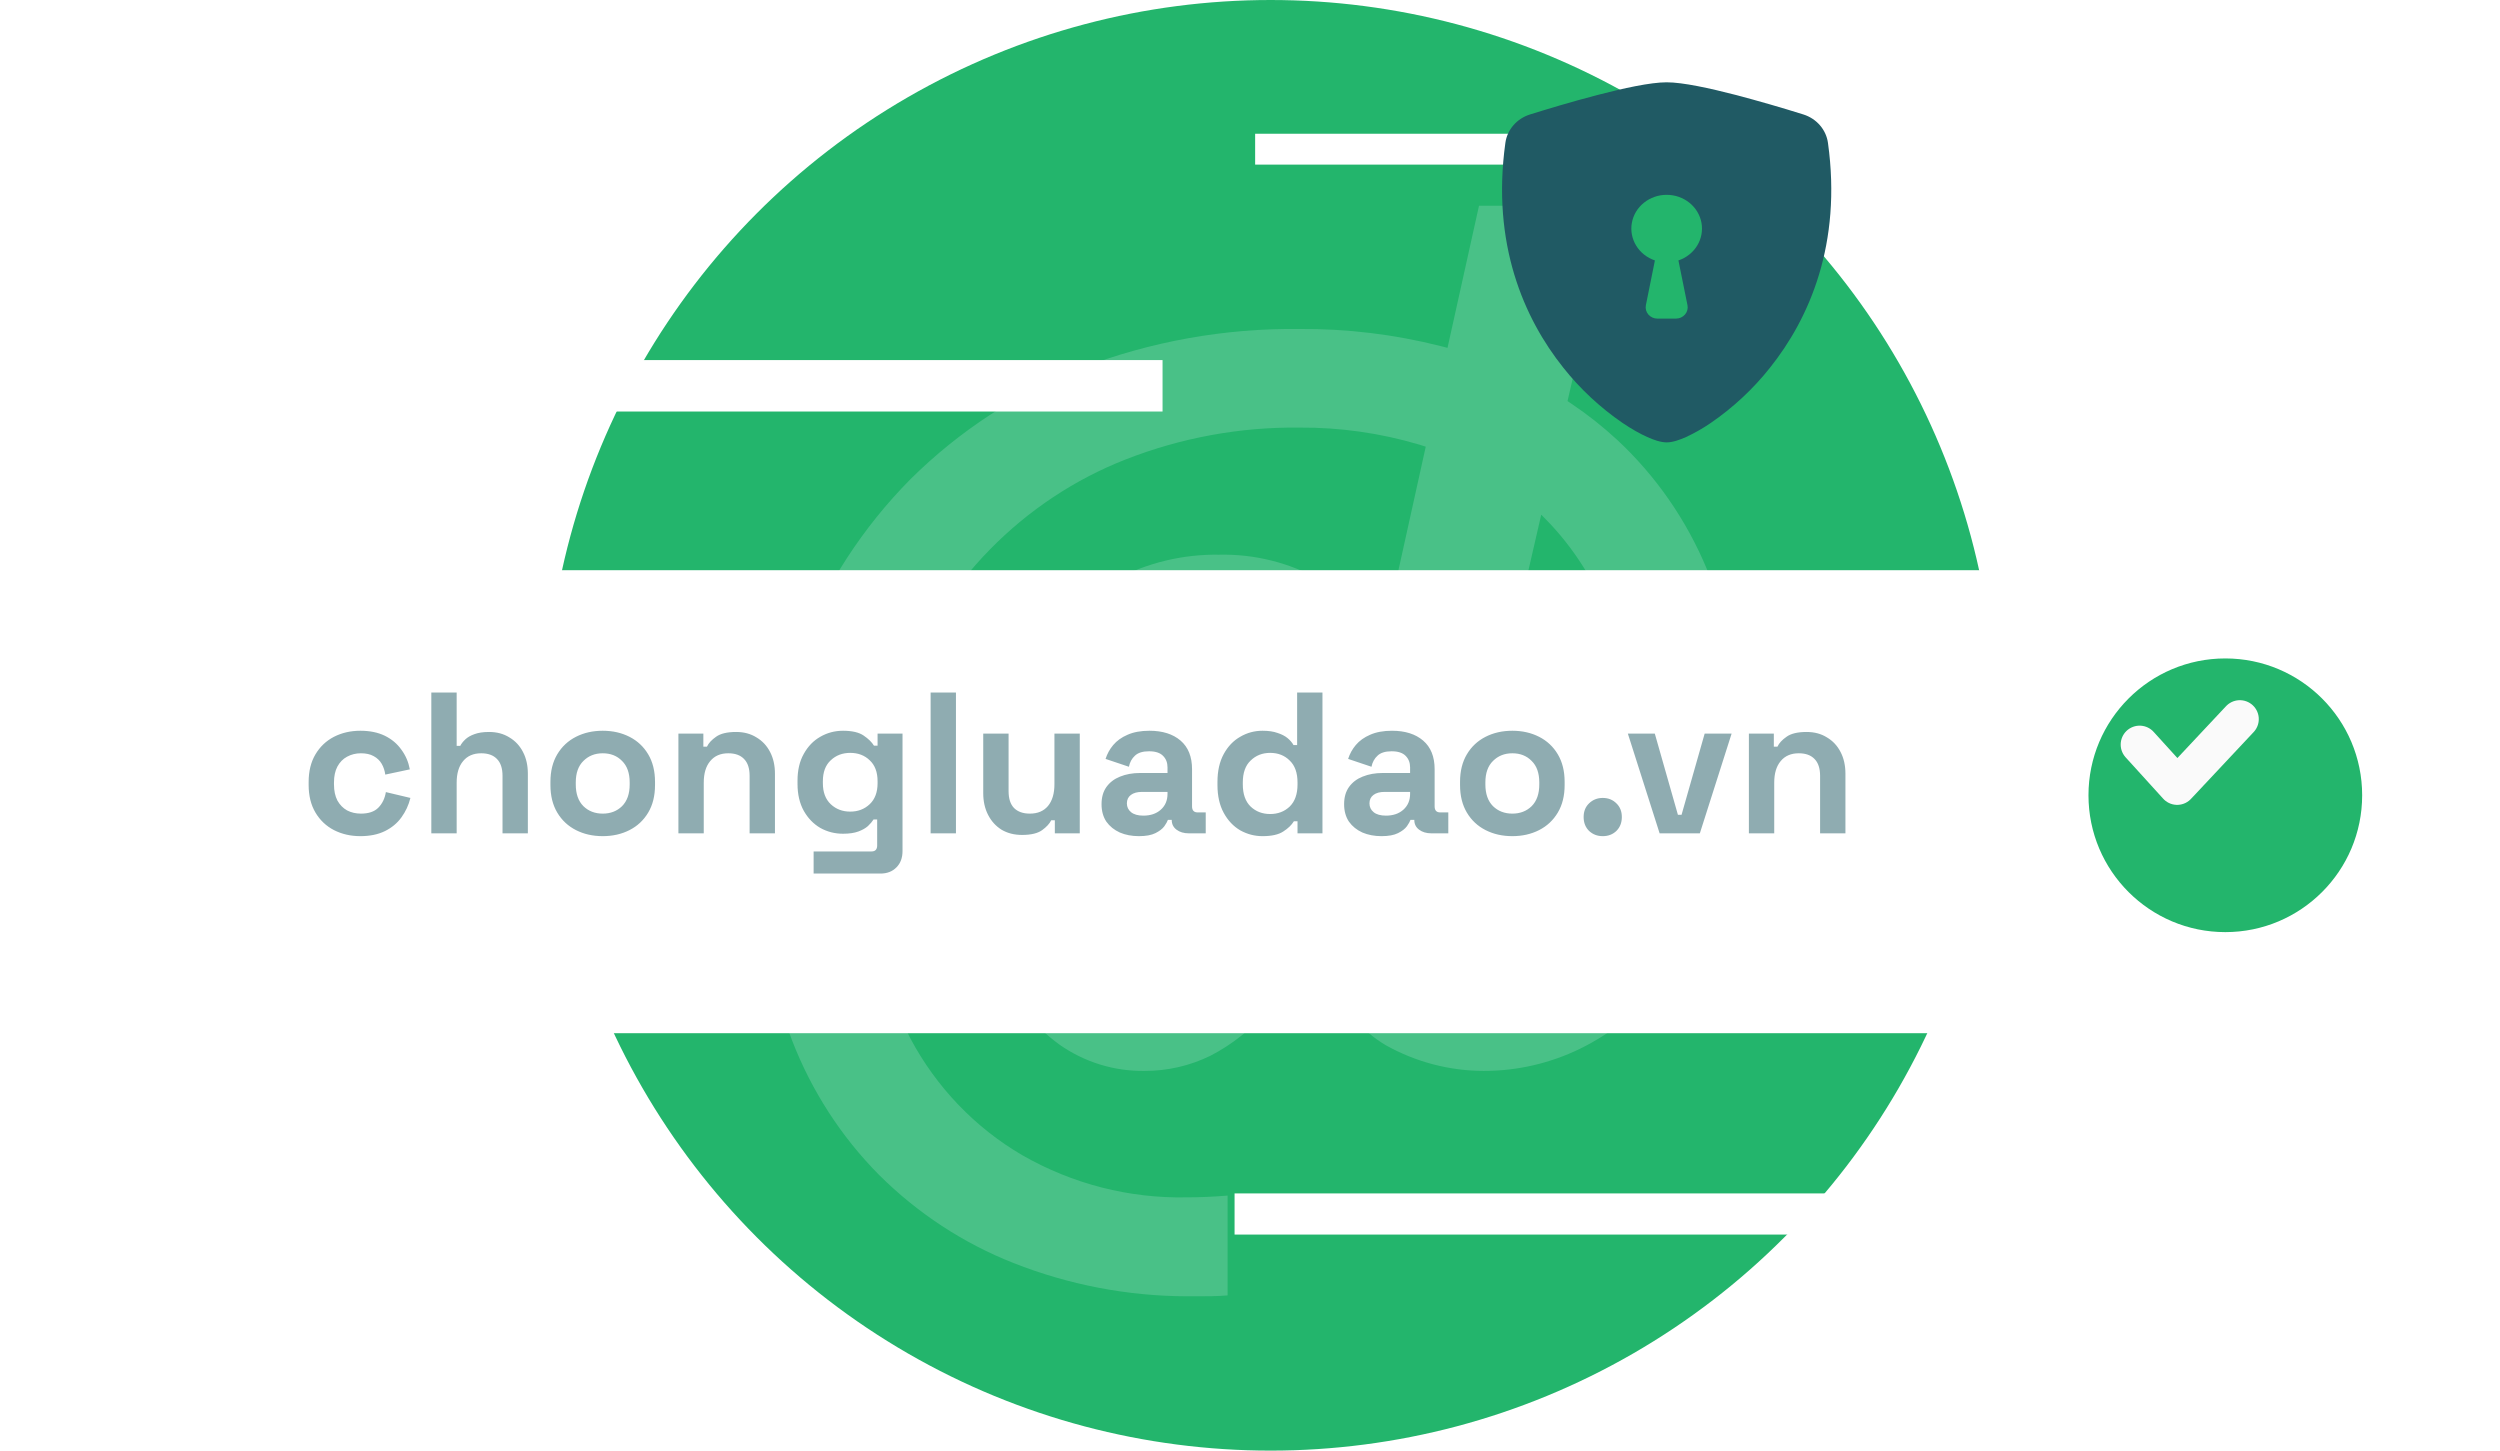
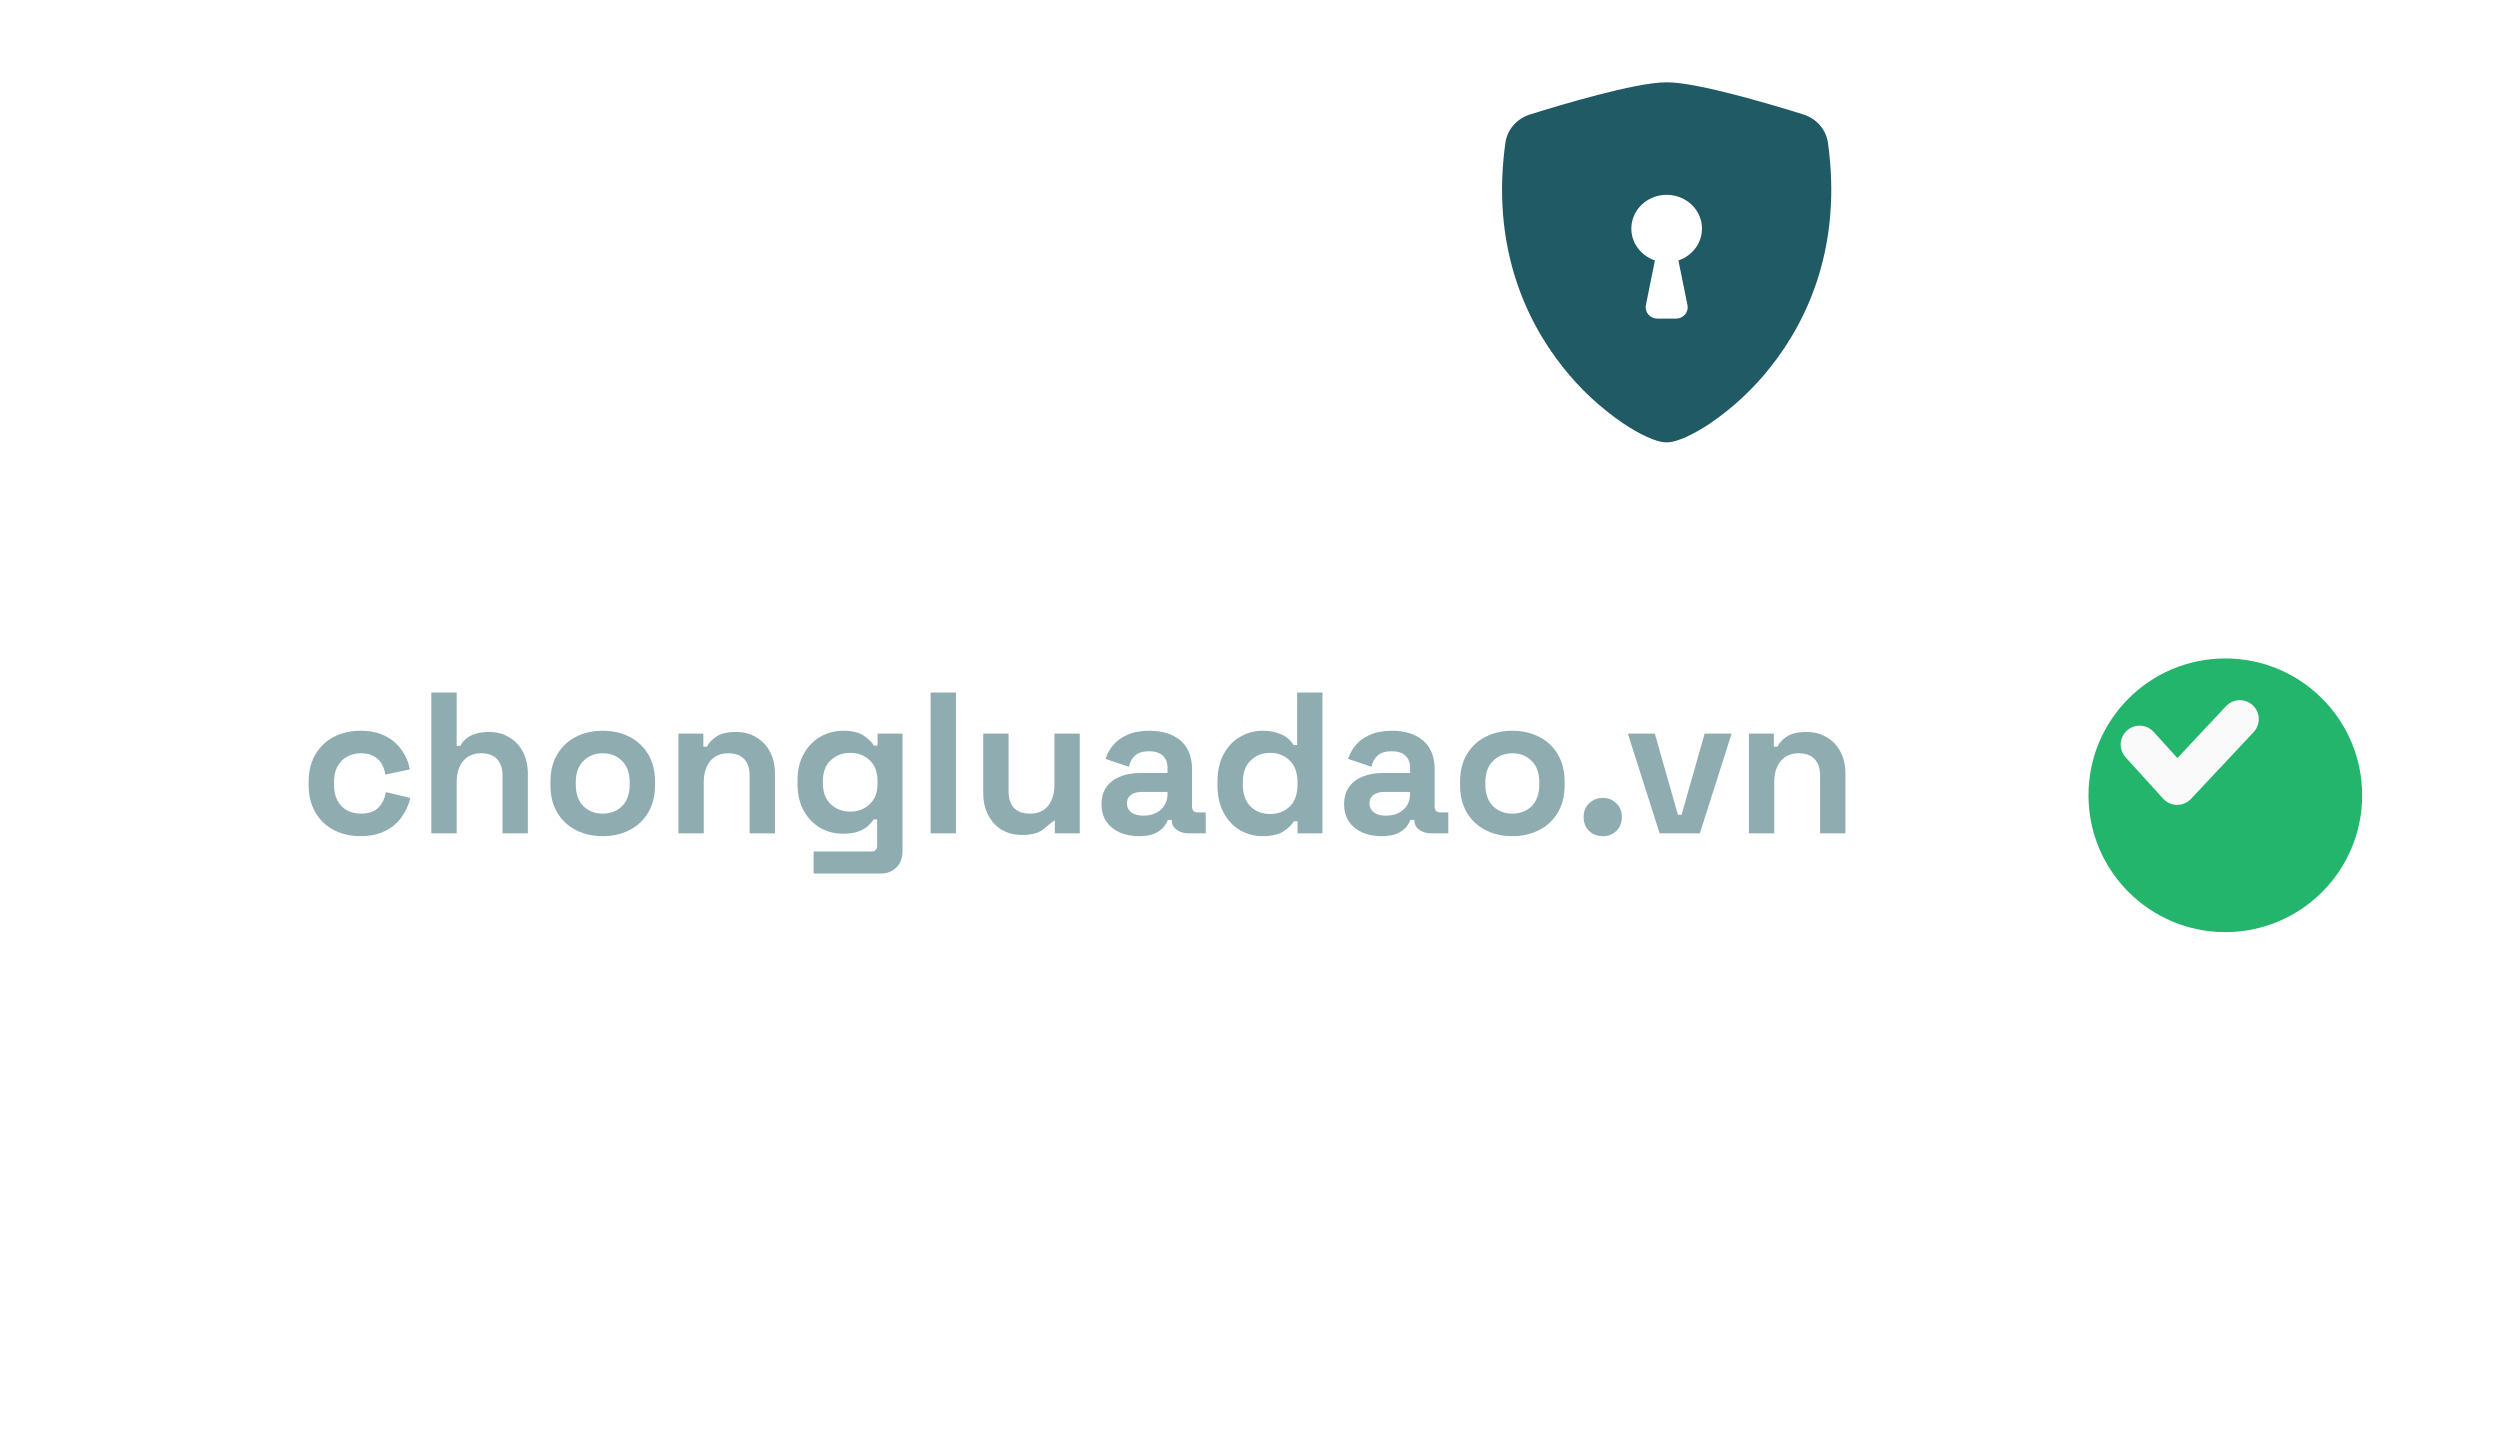
<svg xmlns="http://www.w3.org/2000/svg" width="243" height="141" viewBox="0 0 243 141" fill="none">
-   <circle cx="123.5" cy="70.5" r="70.5" fill="#23B56C" />
-   <path opacity="0.2" d="M165.913 55.33C163.924 50.539 160.945 46.246 157.182 42.748C155.798 41.47 154.321 40.302 152.764 39.255L152.364 38.986L156.74 20H143.759L140.698 33.811L140.025 33.638C135.531 32.499 130.915 31.941 126.286 31.978C119.045 31.895 111.851 33.185 105.068 35.784C98.893 38.19 93.26 41.858 88.51 46.565C83.852 51.263 80.198 56.902 77.78 63.124C75.205 69.838 73.922 76.999 74.004 84.212C73.936 89.987 74.946 95.721 76.981 101.106C78.881 106.03 81.766 110.492 85.449 114.205C89.196 117.933 93.64 120.845 98.514 122.766C103.886 124.885 109.59 125.981 115.346 126H116.261C117.313 126 118.291 126 119.322 125.914V116.211C117.881 116.329 116.597 116.383 115.346 116.383C109.759 116.496 104.243 115.082 99.366 112.286C94.782 109.611 91.016 105.68 88.489 100.934C85.822 95.791 84.479 90.036 84.586 84.212C84.526 78.319 85.55 72.467 87.605 66.963C89.514 61.881 92.445 57.267 96.208 53.423C99.97 49.578 104.48 46.587 109.444 44.646C114.82 42.544 120.533 41.498 126.286 41.562C130.24 41.533 134.176 42.093 137.973 43.222L138.583 43.417L134.376 62.445L133.492 61.195C132.122 59.215 130.349 57.563 128.295 56.354C125.297 54.682 121.925 53.842 118.512 53.917C114.986 53.857 111.501 54.698 108.371 56.365C105.436 57.989 102.88 60.247 100.881 62.984C98.806 65.806 97.241 68.986 96.263 72.375C95.242 75.833 94.766 79.436 94.853 83.048C94.825 86.904 95.607 90.721 97.147 94.239C98.421 97.169 100.441 99.694 102.996 101.548C105.43 103.25 108.318 104.138 111.264 104.093C113.469 104.099 115.648 103.598 117.639 102.627C119.792 101.519 121.709 99.983 123.277 98.109C124.657 96.475 125.859 94.693 126.865 92.794C127.075 92.406 127.296 91.996 127.506 91.587L118.27 85.118L108.35 92.018L111.674 80.159L102.207 72.612L114.188 72.202L118.26 60.645L122.394 72.342L134.376 72.752L124.908 80.299L127.895 90.94C127.895 90.94 127.895 91.048 127.895 91.112C128.369 92.568 128.947 94.099 129.368 95.36C130.436 97.974 132.304 100.161 134.691 101.592C137.617 103.23 140.898 104.09 144.232 104.093C147.467 104.095 150.662 103.358 153.584 101.937C156.629 100.439 159.328 98.297 161.506 95.651C163.946 92.666 165.807 89.23 166.986 85.528C168.38 81.162 169.059 76.59 168.995 71.997C169.078 66.285 168.029 60.615 165.913 55.33ZM157.434 81.981C156.914 84.394 156.041 86.712 154.847 88.859C153.947 90.5 152.708 91.921 151.217 93.02C150.023 93.88 148.606 94.357 147.146 94.39C143.696 94.39 142.423 92.428 141.971 90.778C141.397 88.159 141.495 85.433 142.255 82.865L149.808 50.025L150.681 50.92C152.06 52.397 153.277 54.024 154.31 55.772C157.142 60.767 158.563 66.47 158.413 72.245C158.463 75.519 158.134 78.787 157.434 81.981Z" fill="#E5F3F5" />
  <g filter="url(#filter0_d_31_197)">
    <rect x="5" y="52" width="234" height="45" rx="22.5" fill="white" />
  </g>
  <g filter="url(#filter1_d_31_197)">
    <circle cx="212.301" cy="73.301" r="13.301" fill="#23B56C" />
  </g>
  <path d="M207.97 72.373L211.621 76.394L217.714 69.898" stroke="#FAFAFA" stroke-width="3.679" stroke-linecap="round" stroke-linejoin="round" />
-   <path opacity="0.5" d="M35.024 81.274C34.086 81.274 33.232 81.078 32.463 80.687C31.707 80.296 31.108 79.729 30.665 78.986C30.222 78.243 30 77.344 30 76.288V76.015C30 74.959 30.222 74.06 30.665 73.317C31.108 72.574 31.707 72.007 32.463 71.616C33.232 71.225 34.086 71.029 35.024 71.029C35.95 71.029 36.745 71.192 37.41 71.518C38.074 71.844 38.608 72.294 39.013 72.867C39.43 73.428 39.703 74.066 39.834 74.783L37.449 75.291C37.396 74.9 37.279 74.549 37.097 74.236C36.914 73.923 36.654 73.675 36.315 73.493C35.989 73.31 35.578 73.219 35.083 73.219C34.588 73.219 34.138 73.33 33.734 73.552C33.343 73.76 33.03 74.079 32.796 74.509C32.574 74.927 32.463 75.441 32.463 76.054V76.249C32.463 76.862 32.574 77.383 32.796 77.813C33.03 78.23 33.343 78.55 33.734 78.771C34.138 78.98 34.588 79.084 35.083 79.084C35.826 79.084 36.386 78.895 36.764 78.517C37.155 78.126 37.403 77.618 37.507 76.992L39.892 77.559C39.723 78.25 39.43 78.882 39.013 79.456C38.608 80.016 38.074 80.459 37.41 80.785C36.745 81.111 35.95 81.274 35.024 81.274ZM41.924 81V67.315H44.388V72.496H44.739C44.844 72.287 45.007 72.079 45.228 71.87C45.45 71.662 45.743 71.492 46.108 71.362C46.486 71.219 46.962 71.147 47.535 71.147C48.291 71.147 48.949 71.323 49.51 71.675C50.083 72.013 50.526 72.489 50.839 73.102C51.152 73.701 51.308 74.405 51.308 75.213V81H48.845V75.409C48.845 74.679 48.663 74.131 48.298 73.766C47.946 73.402 47.437 73.219 46.773 73.219C46.017 73.219 45.43 73.473 45.013 73.981C44.596 74.477 44.388 75.174 44.388 76.073V81H41.924ZM58.585 81.274C57.621 81.274 56.754 81.078 55.985 80.687C55.216 80.296 54.61 79.729 54.167 78.986C53.724 78.243 53.502 77.351 53.502 76.308V75.995C53.502 74.953 53.724 74.06 54.167 73.317C54.61 72.574 55.216 72.007 55.985 71.616C56.754 71.225 57.621 71.029 58.585 71.029C59.55 71.029 60.416 71.225 61.185 71.616C61.954 72.007 62.56 72.574 63.003 73.317C63.447 74.06 63.668 74.953 63.668 75.995V76.308C63.668 77.351 63.447 78.243 63.003 78.986C62.56 79.729 61.954 80.296 61.185 80.687C60.416 81.078 59.55 81.274 58.585 81.274ZM58.585 79.084C59.341 79.084 59.967 78.843 60.462 78.361C60.957 77.865 61.205 77.162 61.205 76.249V76.054C61.205 75.141 60.957 74.444 60.462 73.962C59.98 73.467 59.354 73.219 58.585 73.219C57.829 73.219 57.203 73.467 56.708 73.962C56.213 74.444 55.965 75.141 55.965 76.054V76.249C55.965 77.162 56.213 77.865 56.708 78.361C57.203 78.843 57.829 79.084 58.585 79.084ZM65.942 81V71.303H68.366V72.574H68.718C68.874 72.235 69.168 71.916 69.598 71.616C70.028 71.303 70.679 71.147 71.553 71.147C72.309 71.147 72.967 71.323 73.527 71.675C74.101 72.013 74.544 72.489 74.857 73.102C75.169 73.701 75.326 74.405 75.326 75.213V81H72.862V75.409C72.862 74.679 72.68 74.131 72.315 73.766C71.963 73.402 71.455 73.219 70.79 73.219C70.034 73.219 69.448 73.473 69.031 73.981C68.614 74.477 68.405 75.174 68.405 76.073V81H65.942ZM77.519 76.191V75.878C77.519 74.861 77.722 73.995 78.126 73.278C78.53 72.548 79.064 71.994 79.729 71.616C80.406 71.225 81.143 71.029 81.938 71.029C82.824 71.029 83.495 71.186 83.951 71.499C84.408 71.811 84.74 72.137 84.948 72.476H85.3V71.303H87.725V82.72C87.725 83.385 87.529 83.913 87.138 84.304C86.747 84.708 86.226 84.91 85.574 84.91H79.084V82.76H84.714C85.079 82.76 85.261 82.564 85.261 82.173V79.651H84.909C84.779 79.86 84.597 80.075 84.362 80.296C84.127 80.505 83.815 80.681 83.424 80.824C83.033 80.967 82.537 81.039 81.938 81.039C81.143 81.039 80.406 80.85 79.729 80.472C79.064 80.081 78.53 79.527 78.126 78.81C77.722 78.081 77.519 77.207 77.519 76.191ZM82.642 78.889C83.397 78.889 84.03 78.647 84.538 78.165C85.046 77.683 85.3 77.005 85.3 76.132V75.937C85.3 75.05 85.046 74.373 84.538 73.903C84.043 73.421 83.411 73.18 82.642 73.18C81.886 73.18 81.254 73.421 80.745 73.903C80.237 74.373 79.983 75.05 79.983 75.937V76.132C79.983 77.005 80.237 77.683 80.745 78.165C81.254 78.647 81.886 78.889 82.642 78.889ZM90.456 81V67.315H92.919V81H90.456ZM99.344 81.156C98.588 81.156 97.923 80.987 97.35 80.648C96.789 80.296 96.352 79.814 96.04 79.201C95.727 78.589 95.57 77.885 95.57 77.09V71.303H98.034V76.894C98.034 77.624 98.21 78.172 98.562 78.537C98.927 78.902 99.441 79.084 100.106 79.084C100.862 79.084 101.448 78.837 101.866 78.341C102.283 77.833 102.491 77.129 102.491 76.23V71.303H104.954V81H102.53V79.729H102.178C102.022 80.055 101.729 80.374 101.299 80.687C100.868 81 100.217 81.156 99.344 81.156ZM110.706 81.274C110.015 81.274 109.396 81.156 108.849 80.922C108.302 80.674 107.865 80.322 107.539 79.866C107.226 79.397 107.07 78.83 107.07 78.165C107.07 77.501 107.226 76.947 107.539 76.504C107.865 76.047 108.308 75.709 108.869 75.487C109.442 75.252 110.094 75.135 110.824 75.135H113.482V74.588C113.482 74.131 113.339 73.76 113.052 73.473C112.766 73.174 112.309 73.024 111.684 73.024C111.071 73.024 110.615 73.167 110.315 73.454C110.015 73.727 109.82 74.086 109.729 74.529L107.461 73.766C107.617 73.271 107.865 72.822 108.204 72.418C108.556 72.001 109.018 71.668 109.592 71.421C110.178 71.16 110.889 71.029 111.723 71.029C113 71.029 114.01 71.349 114.753 71.987C115.496 72.626 115.867 73.551 115.867 74.764V78.38C115.867 78.771 116.05 78.967 116.415 78.967H117.197V81H115.555C115.072 81 114.675 80.883 114.362 80.648C114.049 80.413 113.893 80.101 113.893 79.71V79.69H113.521C113.469 79.847 113.352 80.055 113.17 80.316C112.987 80.563 112.7 80.785 112.309 80.98C111.918 81.176 111.384 81.274 110.706 81.274ZM111.136 79.28C111.827 79.28 112.388 79.091 112.818 78.713C113.261 78.322 113.482 77.807 113.482 77.168V76.973H110.999C110.543 76.973 110.185 77.07 109.924 77.266C109.664 77.461 109.533 77.735 109.533 78.087C109.533 78.439 109.67 78.726 109.944 78.947C110.217 79.169 110.615 79.28 111.136 79.28ZM122.717 81.274C121.948 81.274 121.225 81.085 120.547 80.707C119.882 80.316 119.348 79.749 118.944 79.006C118.54 78.263 118.338 77.364 118.338 76.308V75.995C118.338 74.939 118.54 74.04 118.944 73.297C119.348 72.554 119.882 71.994 120.547 71.616C121.212 71.225 121.935 71.029 122.717 71.029C123.303 71.029 123.792 71.101 124.183 71.245C124.587 71.375 124.913 71.544 125.161 71.753C125.408 71.961 125.597 72.183 125.728 72.418H126.08V67.315H128.543V81H126.119V79.827H125.767C125.545 80.192 125.2 80.524 124.731 80.824C124.274 81.124 123.603 81.274 122.717 81.274ZM123.46 79.123C124.216 79.123 124.848 78.882 125.356 78.4C125.865 77.905 126.119 77.188 126.119 76.249V76.054C126.119 75.115 125.865 74.405 125.356 73.923C124.861 73.428 124.229 73.18 123.46 73.18C122.704 73.18 122.072 73.428 121.564 73.923C121.055 74.405 120.801 75.115 120.801 76.054V76.249C120.801 77.188 121.055 77.905 121.564 78.4C122.072 78.882 122.704 79.123 123.46 79.123ZM134.285 81.274C133.594 81.274 132.975 81.156 132.427 80.922C131.88 80.674 131.443 80.322 131.118 79.866C130.805 79.397 130.648 78.83 130.648 78.165C130.648 77.501 130.805 76.947 131.118 76.504C131.443 76.047 131.886 75.709 132.447 75.487C133.02 75.252 133.672 75.135 134.402 75.135H137.061V74.588C137.061 74.131 136.917 73.76 136.631 73.473C136.344 73.174 135.888 73.024 135.262 73.024C134.65 73.024 134.193 73.167 133.894 73.454C133.594 73.727 133.398 74.086 133.307 74.529L131.039 73.766C131.196 73.271 131.443 72.822 131.782 72.418C132.134 72.001 132.597 71.668 133.17 71.421C133.757 71.16 134.467 71.029 135.301 71.029C136.578 71.029 137.589 71.349 138.331 71.987C139.074 72.626 139.446 73.551 139.446 74.764V78.38C139.446 78.771 139.628 78.967 139.993 78.967H140.775V81H139.133C138.651 81 138.253 80.883 137.94 80.648C137.628 80.413 137.471 80.101 137.471 79.71V79.69H137.1C137.048 79.847 136.93 80.055 136.748 80.316C136.565 80.563 136.279 80.785 135.888 80.98C135.497 81.176 134.962 81.274 134.285 81.274ZM134.715 79.28C135.405 79.28 135.966 79.091 136.396 78.713C136.839 78.322 137.061 77.807 137.061 77.168V76.973H134.578C134.122 76.973 133.763 77.07 133.503 77.266C133.242 77.461 133.112 77.735 133.112 78.087C133.112 78.439 133.248 78.726 133.522 78.947C133.796 79.169 134.193 79.28 134.715 79.28ZM146.999 81.274C146.035 81.274 145.168 81.078 144.399 80.687C143.63 80.296 143.024 79.729 142.581 78.986C142.138 78.243 141.916 77.351 141.916 76.308V75.995C141.916 74.953 142.138 74.06 142.581 73.317C143.024 72.574 143.63 72.007 144.399 71.616C145.168 71.225 146.035 71.029 146.999 71.029C147.964 71.029 148.83 71.225 149.599 71.616C150.368 72.007 150.974 72.574 151.417 73.317C151.861 74.06 152.082 74.953 152.082 75.995V76.308C152.082 77.351 151.861 78.243 151.417 78.986C150.974 79.729 150.368 80.296 149.599 80.687C148.83 81.078 147.964 81.274 146.999 81.274ZM146.999 79.084C147.755 79.084 148.381 78.843 148.876 78.361C149.371 77.865 149.619 77.162 149.619 76.249V76.054C149.619 75.141 149.371 74.444 148.876 73.962C148.394 73.467 147.768 73.219 146.999 73.219C146.243 73.219 145.618 73.467 145.122 73.962C144.627 74.444 144.379 75.141 144.379 76.054V76.249C144.379 77.162 144.627 77.865 145.122 78.361C145.618 78.843 146.243 79.084 146.999 79.084ZM155.786 81.274C155.264 81.274 154.821 81.104 154.456 80.765C154.104 80.413 153.929 79.964 153.929 79.416C153.929 78.869 154.104 78.426 154.456 78.087C154.821 77.735 155.264 77.559 155.786 77.559C156.32 77.559 156.763 77.735 157.115 78.087C157.467 78.426 157.643 78.869 157.643 79.416C157.643 79.964 157.467 80.413 157.115 80.765C156.763 81.104 156.32 81.274 155.786 81.274ZM161.315 81L158.226 71.303H160.846L163.094 79.201H163.446L165.694 71.303H168.314L165.225 81H161.315ZM169.992 81V71.303H172.416V72.574H172.768C172.925 72.235 173.218 71.916 173.648 71.616C174.078 71.303 174.73 71.147 175.603 71.147C176.359 71.147 177.017 71.323 177.577 71.675C178.151 72.013 178.594 72.489 178.907 73.102C179.22 73.701 179.376 74.405 179.376 75.213V81H176.913V75.409C176.913 74.679 176.73 74.131 176.365 73.766C176.013 73.402 175.505 73.219 174.84 73.219C174.085 73.219 173.498 73.473 173.081 73.981C172.664 74.477 172.455 75.174 172.455 76.073V81H169.992Z" fill="#205A64" />
-   <rect x="16" y="35" width="97" height="5" fill="white" />
+   <path opacity="0.5" d="M35.024 81.274C34.086 81.274 33.232 81.078 32.463 80.687C31.707 80.296 31.108 79.729 30.665 78.986C30.222 78.243 30 77.344 30 76.288V76.015C30 74.959 30.222 74.06 30.665 73.317C31.108 72.574 31.707 72.007 32.463 71.616C33.232 71.225 34.086 71.029 35.024 71.029C35.95 71.029 36.745 71.192 37.41 71.518C38.074 71.844 38.608 72.294 39.013 72.867C39.43 73.428 39.703 74.066 39.834 74.783L37.449 75.291C37.396 74.9 37.279 74.549 37.097 74.236C36.914 73.923 36.654 73.675 36.315 73.493C35.989 73.31 35.578 73.219 35.083 73.219C34.588 73.219 34.138 73.33 33.734 73.552C33.343 73.76 33.03 74.079 32.796 74.509C32.574 74.927 32.463 75.441 32.463 76.054V76.249C32.463 76.862 32.574 77.383 32.796 77.813C33.03 78.23 33.343 78.55 33.734 78.771C34.138 78.98 34.588 79.084 35.083 79.084C35.826 79.084 36.386 78.895 36.764 78.517C37.155 78.126 37.403 77.618 37.507 76.992L39.892 77.559C39.723 78.25 39.43 78.882 39.013 79.456C38.608 80.016 38.074 80.459 37.41 80.785C36.745 81.111 35.95 81.274 35.024 81.274ZM41.924 81V67.315H44.388V72.496H44.739C44.844 72.287 45.007 72.079 45.228 71.87C45.45 71.662 45.743 71.492 46.108 71.362C46.486 71.219 46.962 71.147 47.535 71.147C48.291 71.147 48.949 71.323 49.51 71.675C50.083 72.013 50.526 72.489 50.839 73.102C51.152 73.701 51.308 74.405 51.308 75.213V81H48.845V75.409C48.845 74.679 48.663 74.131 48.298 73.766C47.946 73.402 47.437 73.219 46.773 73.219C46.017 73.219 45.43 73.473 45.013 73.981C44.596 74.477 44.388 75.174 44.388 76.073V81H41.924ZM58.585 81.274C57.621 81.274 56.754 81.078 55.985 80.687C55.216 80.296 54.61 79.729 54.167 78.986C53.724 78.243 53.502 77.351 53.502 76.308V75.995C53.502 74.953 53.724 74.06 54.167 73.317C54.61 72.574 55.216 72.007 55.985 71.616C56.754 71.225 57.621 71.029 58.585 71.029C59.55 71.029 60.416 71.225 61.185 71.616C61.954 72.007 62.56 72.574 63.003 73.317C63.447 74.06 63.668 74.953 63.668 75.995V76.308C63.668 77.351 63.447 78.243 63.003 78.986C62.56 79.729 61.954 80.296 61.185 80.687C60.416 81.078 59.55 81.274 58.585 81.274ZM58.585 79.084C59.341 79.084 59.967 78.843 60.462 78.361C60.957 77.865 61.205 77.162 61.205 76.249V76.054C61.205 75.141 60.957 74.444 60.462 73.962C59.98 73.467 59.354 73.219 58.585 73.219C57.829 73.219 57.203 73.467 56.708 73.962C56.213 74.444 55.965 75.141 55.965 76.054V76.249C55.965 77.162 56.213 77.865 56.708 78.361C57.203 78.843 57.829 79.084 58.585 79.084ZM65.942 81V71.303H68.366V72.574H68.718C68.874 72.235 69.168 71.916 69.598 71.616C70.028 71.303 70.679 71.147 71.553 71.147C72.309 71.147 72.967 71.323 73.527 71.675C74.101 72.013 74.544 72.489 74.857 73.102C75.169 73.701 75.326 74.405 75.326 75.213V81H72.862V75.409C72.862 74.679 72.68 74.131 72.315 73.766C71.963 73.402 71.455 73.219 70.79 73.219C70.034 73.219 69.448 73.473 69.031 73.981C68.614 74.477 68.405 75.174 68.405 76.073V81H65.942ZM77.519 76.191V75.878C77.519 74.861 77.722 73.995 78.126 73.278C78.53 72.548 79.064 71.994 79.729 71.616C80.406 71.225 81.143 71.029 81.938 71.029C82.824 71.029 83.495 71.186 83.951 71.499C84.408 71.811 84.74 72.137 84.948 72.476H85.3V71.303H87.725V82.72C87.725 83.385 87.529 83.913 87.138 84.304C86.747 84.708 86.226 84.91 85.574 84.91H79.084V82.76H84.714C85.079 82.76 85.261 82.564 85.261 82.173V79.651H84.909C84.779 79.86 84.597 80.075 84.362 80.296C84.127 80.505 83.815 80.681 83.424 80.824C83.033 80.967 82.537 81.039 81.938 81.039C81.143 81.039 80.406 80.85 79.729 80.472C79.064 80.081 78.53 79.527 78.126 78.81C77.722 78.081 77.519 77.207 77.519 76.191ZM82.642 78.889C83.397 78.889 84.03 78.647 84.538 78.165C85.046 77.683 85.3 77.005 85.3 76.132V75.937C85.3 75.05 85.046 74.373 84.538 73.903C84.043 73.421 83.411 73.18 82.642 73.18C81.886 73.18 81.254 73.421 80.745 73.903C80.237 74.373 79.983 75.05 79.983 75.937V76.132C79.983 77.005 80.237 77.683 80.745 78.165C81.254 78.647 81.886 78.889 82.642 78.889ZM90.456 81V67.315H92.919V81H90.456ZM99.344 81.156C98.588 81.156 97.923 80.987 97.35 80.648C96.789 80.296 96.352 79.814 96.04 79.201C95.727 78.589 95.57 77.885 95.57 77.09V71.303H98.034V76.894C98.034 77.624 98.21 78.172 98.562 78.537C98.927 78.902 99.441 79.084 100.106 79.084C100.862 79.084 101.448 78.837 101.866 78.341C102.283 77.833 102.491 77.129 102.491 76.23V71.303H104.954V81H102.53V79.729C102.022 80.055 101.729 80.374 101.299 80.687C100.868 81 100.217 81.156 99.344 81.156ZM110.706 81.274C110.015 81.274 109.396 81.156 108.849 80.922C108.302 80.674 107.865 80.322 107.539 79.866C107.226 79.397 107.07 78.83 107.07 78.165C107.07 77.501 107.226 76.947 107.539 76.504C107.865 76.047 108.308 75.709 108.869 75.487C109.442 75.252 110.094 75.135 110.824 75.135H113.482V74.588C113.482 74.131 113.339 73.76 113.052 73.473C112.766 73.174 112.309 73.024 111.684 73.024C111.071 73.024 110.615 73.167 110.315 73.454C110.015 73.727 109.82 74.086 109.729 74.529L107.461 73.766C107.617 73.271 107.865 72.822 108.204 72.418C108.556 72.001 109.018 71.668 109.592 71.421C110.178 71.16 110.889 71.029 111.723 71.029C113 71.029 114.01 71.349 114.753 71.987C115.496 72.626 115.867 73.551 115.867 74.764V78.38C115.867 78.771 116.05 78.967 116.415 78.967H117.197V81H115.555C115.072 81 114.675 80.883 114.362 80.648C114.049 80.413 113.893 80.101 113.893 79.71V79.69H113.521C113.469 79.847 113.352 80.055 113.17 80.316C112.987 80.563 112.7 80.785 112.309 80.98C111.918 81.176 111.384 81.274 110.706 81.274ZM111.136 79.28C111.827 79.28 112.388 79.091 112.818 78.713C113.261 78.322 113.482 77.807 113.482 77.168V76.973H110.999C110.543 76.973 110.185 77.07 109.924 77.266C109.664 77.461 109.533 77.735 109.533 78.087C109.533 78.439 109.67 78.726 109.944 78.947C110.217 79.169 110.615 79.28 111.136 79.28ZM122.717 81.274C121.948 81.274 121.225 81.085 120.547 80.707C119.882 80.316 119.348 79.749 118.944 79.006C118.54 78.263 118.338 77.364 118.338 76.308V75.995C118.338 74.939 118.54 74.04 118.944 73.297C119.348 72.554 119.882 71.994 120.547 71.616C121.212 71.225 121.935 71.029 122.717 71.029C123.303 71.029 123.792 71.101 124.183 71.245C124.587 71.375 124.913 71.544 125.161 71.753C125.408 71.961 125.597 72.183 125.728 72.418H126.08V67.315H128.543V81H126.119V79.827H125.767C125.545 80.192 125.2 80.524 124.731 80.824C124.274 81.124 123.603 81.274 122.717 81.274ZM123.46 79.123C124.216 79.123 124.848 78.882 125.356 78.4C125.865 77.905 126.119 77.188 126.119 76.249V76.054C126.119 75.115 125.865 74.405 125.356 73.923C124.861 73.428 124.229 73.18 123.46 73.18C122.704 73.18 122.072 73.428 121.564 73.923C121.055 74.405 120.801 75.115 120.801 76.054V76.249C120.801 77.188 121.055 77.905 121.564 78.4C122.072 78.882 122.704 79.123 123.46 79.123ZM134.285 81.274C133.594 81.274 132.975 81.156 132.427 80.922C131.88 80.674 131.443 80.322 131.118 79.866C130.805 79.397 130.648 78.83 130.648 78.165C130.648 77.501 130.805 76.947 131.118 76.504C131.443 76.047 131.886 75.709 132.447 75.487C133.02 75.252 133.672 75.135 134.402 75.135H137.061V74.588C137.061 74.131 136.917 73.76 136.631 73.473C136.344 73.174 135.888 73.024 135.262 73.024C134.65 73.024 134.193 73.167 133.894 73.454C133.594 73.727 133.398 74.086 133.307 74.529L131.039 73.766C131.196 73.271 131.443 72.822 131.782 72.418C132.134 72.001 132.597 71.668 133.17 71.421C133.757 71.16 134.467 71.029 135.301 71.029C136.578 71.029 137.589 71.349 138.331 71.987C139.074 72.626 139.446 73.551 139.446 74.764V78.38C139.446 78.771 139.628 78.967 139.993 78.967H140.775V81H139.133C138.651 81 138.253 80.883 137.94 80.648C137.628 80.413 137.471 80.101 137.471 79.71V79.69H137.1C137.048 79.847 136.93 80.055 136.748 80.316C136.565 80.563 136.279 80.785 135.888 80.98C135.497 81.176 134.962 81.274 134.285 81.274ZM134.715 79.28C135.405 79.28 135.966 79.091 136.396 78.713C136.839 78.322 137.061 77.807 137.061 77.168V76.973H134.578C134.122 76.973 133.763 77.07 133.503 77.266C133.242 77.461 133.112 77.735 133.112 78.087C133.112 78.439 133.248 78.726 133.522 78.947C133.796 79.169 134.193 79.28 134.715 79.28ZM146.999 81.274C146.035 81.274 145.168 81.078 144.399 80.687C143.63 80.296 143.024 79.729 142.581 78.986C142.138 78.243 141.916 77.351 141.916 76.308V75.995C141.916 74.953 142.138 74.06 142.581 73.317C143.024 72.574 143.63 72.007 144.399 71.616C145.168 71.225 146.035 71.029 146.999 71.029C147.964 71.029 148.83 71.225 149.599 71.616C150.368 72.007 150.974 72.574 151.417 73.317C151.861 74.06 152.082 74.953 152.082 75.995V76.308C152.082 77.351 151.861 78.243 151.417 78.986C150.974 79.729 150.368 80.296 149.599 80.687C148.83 81.078 147.964 81.274 146.999 81.274ZM146.999 79.084C147.755 79.084 148.381 78.843 148.876 78.361C149.371 77.865 149.619 77.162 149.619 76.249V76.054C149.619 75.141 149.371 74.444 148.876 73.962C148.394 73.467 147.768 73.219 146.999 73.219C146.243 73.219 145.618 73.467 145.122 73.962C144.627 74.444 144.379 75.141 144.379 76.054V76.249C144.379 77.162 144.627 77.865 145.122 78.361C145.618 78.843 146.243 79.084 146.999 79.084ZM155.786 81.274C155.264 81.274 154.821 81.104 154.456 80.765C154.104 80.413 153.929 79.964 153.929 79.416C153.929 78.869 154.104 78.426 154.456 78.087C154.821 77.735 155.264 77.559 155.786 77.559C156.32 77.559 156.763 77.735 157.115 78.087C157.467 78.426 157.643 78.869 157.643 79.416C157.643 79.964 157.467 80.413 157.115 80.765C156.763 81.104 156.32 81.274 155.786 81.274ZM161.315 81L158.226 71.303H160.846L163.094 79.201H163.446L165.694 71.303H168.314L165.225 81H161.315ZM169.992 81V71.303H172.416V72.574H172.768C172.925 72.235 173.218 71.916 173.648 71.616C174.078 71.303 174.73 71.147 175.603 71.147C176.359 71.147 177.017 71.323 177.577 71.675C178.151 72.013 178.594 72.489 178.907 73.102C179.22 73.701 179.376 74.405 179.376 75.213V81H176.913V75.409C176.913 74.679 176.73 74.131 176.365 73.766C176.013 73.402 175.505 73.219 174.84 73.219C174.085 73.219 173.498 73.473 173.081 73.981C172.664 74.477 172.455 75.174 172.455 76.073V81H169.992Z" fill="#205A64" />
  <rect x="122" y="13" width="97" height="3" fill="white" />
  <g filter="url(#filter2_d_31_197)">
-     <rect x="120" y="112" width="97" height="4" fill="white" />
-   </g>
+     </g>
  <path fill-rule="evenodd" clip-rule="evenodd" d="M162 8C160.423 8 157.787 8.58 155.307 9.225C152.77 9.881 150.213 10.658 148.709 11.128C148.08 11.327 147.522 11.691 147.1 12.18C146.678 12.668 146.408 13.26 146.322 13.889C144.96 23.682 148.121 30.94 151.957 35.742C153.583 37.796 155.522 39.605 157.71 41.108C158.592 41.705 159.41 42.162 160.105 42.475C160.745 42.764 161.433 43 162 43C162.567 43 163.253 42.764 163.895 42.475C164.733 42.085 165.534 41.628 166.29 41.108C168.478 39.605 170.417 37.796 172.043 35.742C175.879 30.94 179.04 23.682 177.678 13.889C177.592 13.26 177.322 12.667 176.9 12.179C176.478 11.69 175.92 11.325 175.291 11.126C173.108 10.441 170.908 9.806 168.693 9.223C166.213 8.582 163.577 8 162 8ZM162 18.938C162.81 18.936 163.594 19.209 164.213 19.709C164.833 20.207 165.247 20.9 165.384 21.664C165.521 22.428 165.371 23.213 164.961 23.881C164.551 24.549 163.907 25.057 163.143 25.314L164.023 29.667C164.055 29.826 164.05 29.989 164.008 30.145C163.967 30.301 163.89 30.447 163.782 30.571C163.675 30.695 163.54 30.796 163.388 30.864C163.236 30.933 163.069 30.969 162.901 30.969H161.099C160.931 30.968 160.765 30.933 160.613 30.864C160.461 30.795 160.326 30.695 160.219 30.57C160.112 30.446 160.035 30.3 159.994 30.144C159.952 29.988 159.947 29.825 159.979 29.667L160.857 25.314C160.093 25.057 159.449 24.549 159.039 23.881C158.629 23.213 158.479 22.428 158.616 21.664C158.753 20.9 159.167 20.207 159.787 19.709C160.406 19.209 161.19 18.936 162 18.938Z" fill="#205A64" />
  <defs>
    <filter id="filter0_d_31_197" x="1.575" y="52" width="240.85" height="51.85" filterUnits="userSpaceOnUse" color-interpolation-filters="sRGB">
      <feFlood flood-opacity="0" result="BackgroundImageFix" />
      <feColorMatrix in="SourceAlpha" type="matrix" values="0 0 0 0 0 0 0 0 0 0 0 0 0 0 0 0 0 0 127 0" result="hardAlpha" />
      <feOffset dy="3.425" />
      <feGaussianBlur stdDeviation="1.712" />
      <feComposite in2="hardAlpha" operator="out" />
      <feColorMatrix type="matrix" values="0 0 0 0 0 0 0 0 0 0 0 0 0 0 0 0 0 0 0.25 0" />
      <feBlend mode="normal" in2="BackgroundImageFix" result="effect1_dropShadow_31_197" />
      <feBlend mode="normal" in="SourceGraphic" in2="effect1_dropShadow_31_197" result="shape" />
    </filter>
    <filter id="filter1_d_31_197" x="199" y="60" width="34.601" height="34.602" filterUnits="userSpaceOnUse" color-interpolation-filters="sRGB">
      <feFlood flood-opacity="0" result="BackgroundImageFix" />
      <feColorMatrix in="SourceAlpha" type="matrix" values="0 0 0 0 0 0 0 0 0 0 0 0 0 0 0 0 0 0 127 0" result="hardAlpha" />
      <feOffset dx="4" dy="4" />
      <feGaussianBlur stdDeviation="2" />
      <feComposite in2="hardAlpha" operator="out" />
      <feColorMatrix type="matrix" values="0 0 0 0 0.137 0 0 0 0 0.71 0 0 0 0 0.424 0 0 0 0.5 0" />
      <feBlend mode="normal" in2="BackgroundImageFix" result="effect1_dropShadow_31_197" />
      <feBlend mode="normal" in="SourceGraphic" in2="effect1_dropShadow_31_197" result="shape" />
    </filter>
    <filter id="filter2_d_31_197" x="116" y="112" width="105" height="12" filterUnits="userSpaceOnUse" color-interpolation-filters="sRGB">
      <feFlood flood-opacity="0" result="BackgroundImageFix" />
      <feColorMatrix in="SourceAlpha" type="matrix" values="0 0 0 0 0 0 0 0 0 0 0 0 0 0 0 0 0 0 127 0" result="hardAlpha" />
      <feOffset dy="4" />
      <feGaussianBlur stdDeviation="2" />
      <feComposite in2="hardAlpha" operator="out" />
      <feColorMatrix type="matrix" values="0 0 0 0 0 0 0 0 0 0 0 0 0 0 0 0 0 0 0.25 0" />
      <feBlend mode="normal" in2="BackgroundImageFix" result="effect1_dropShadow_31_197" />
      <feBlend mode="normal" in="SourceGraphic" in2="effect1_dropShadow_31_197" result="shape" />
    </filter>
  </defs>
</svg>